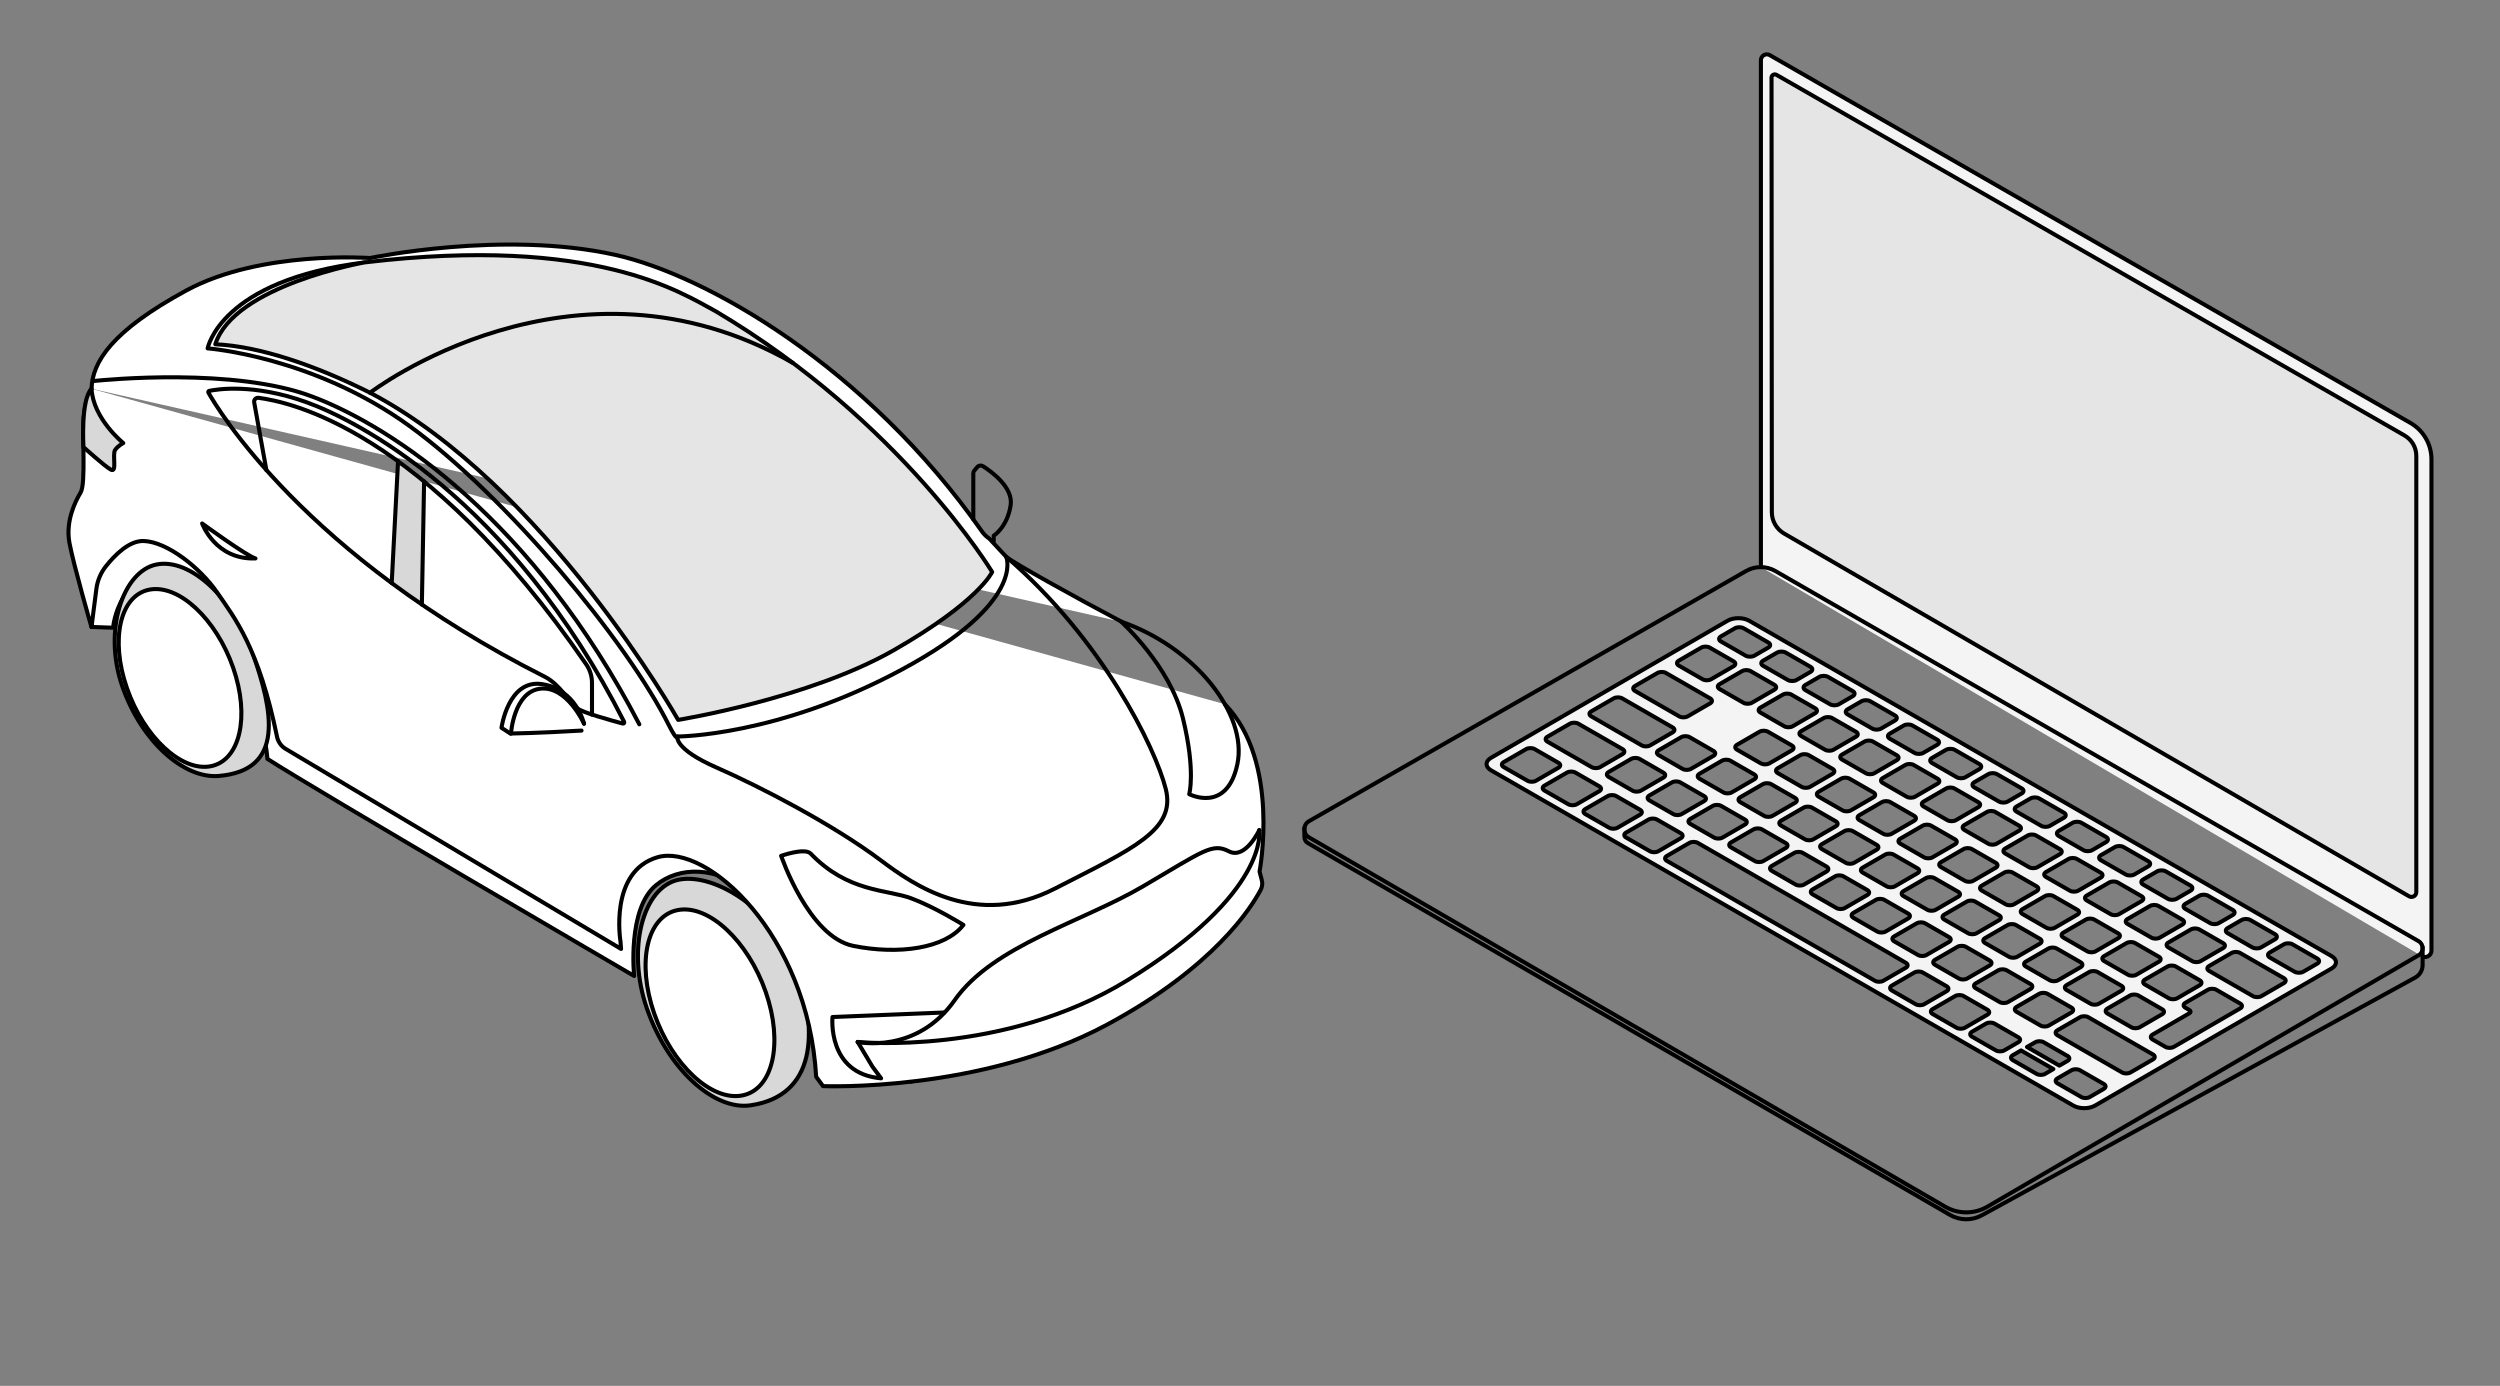
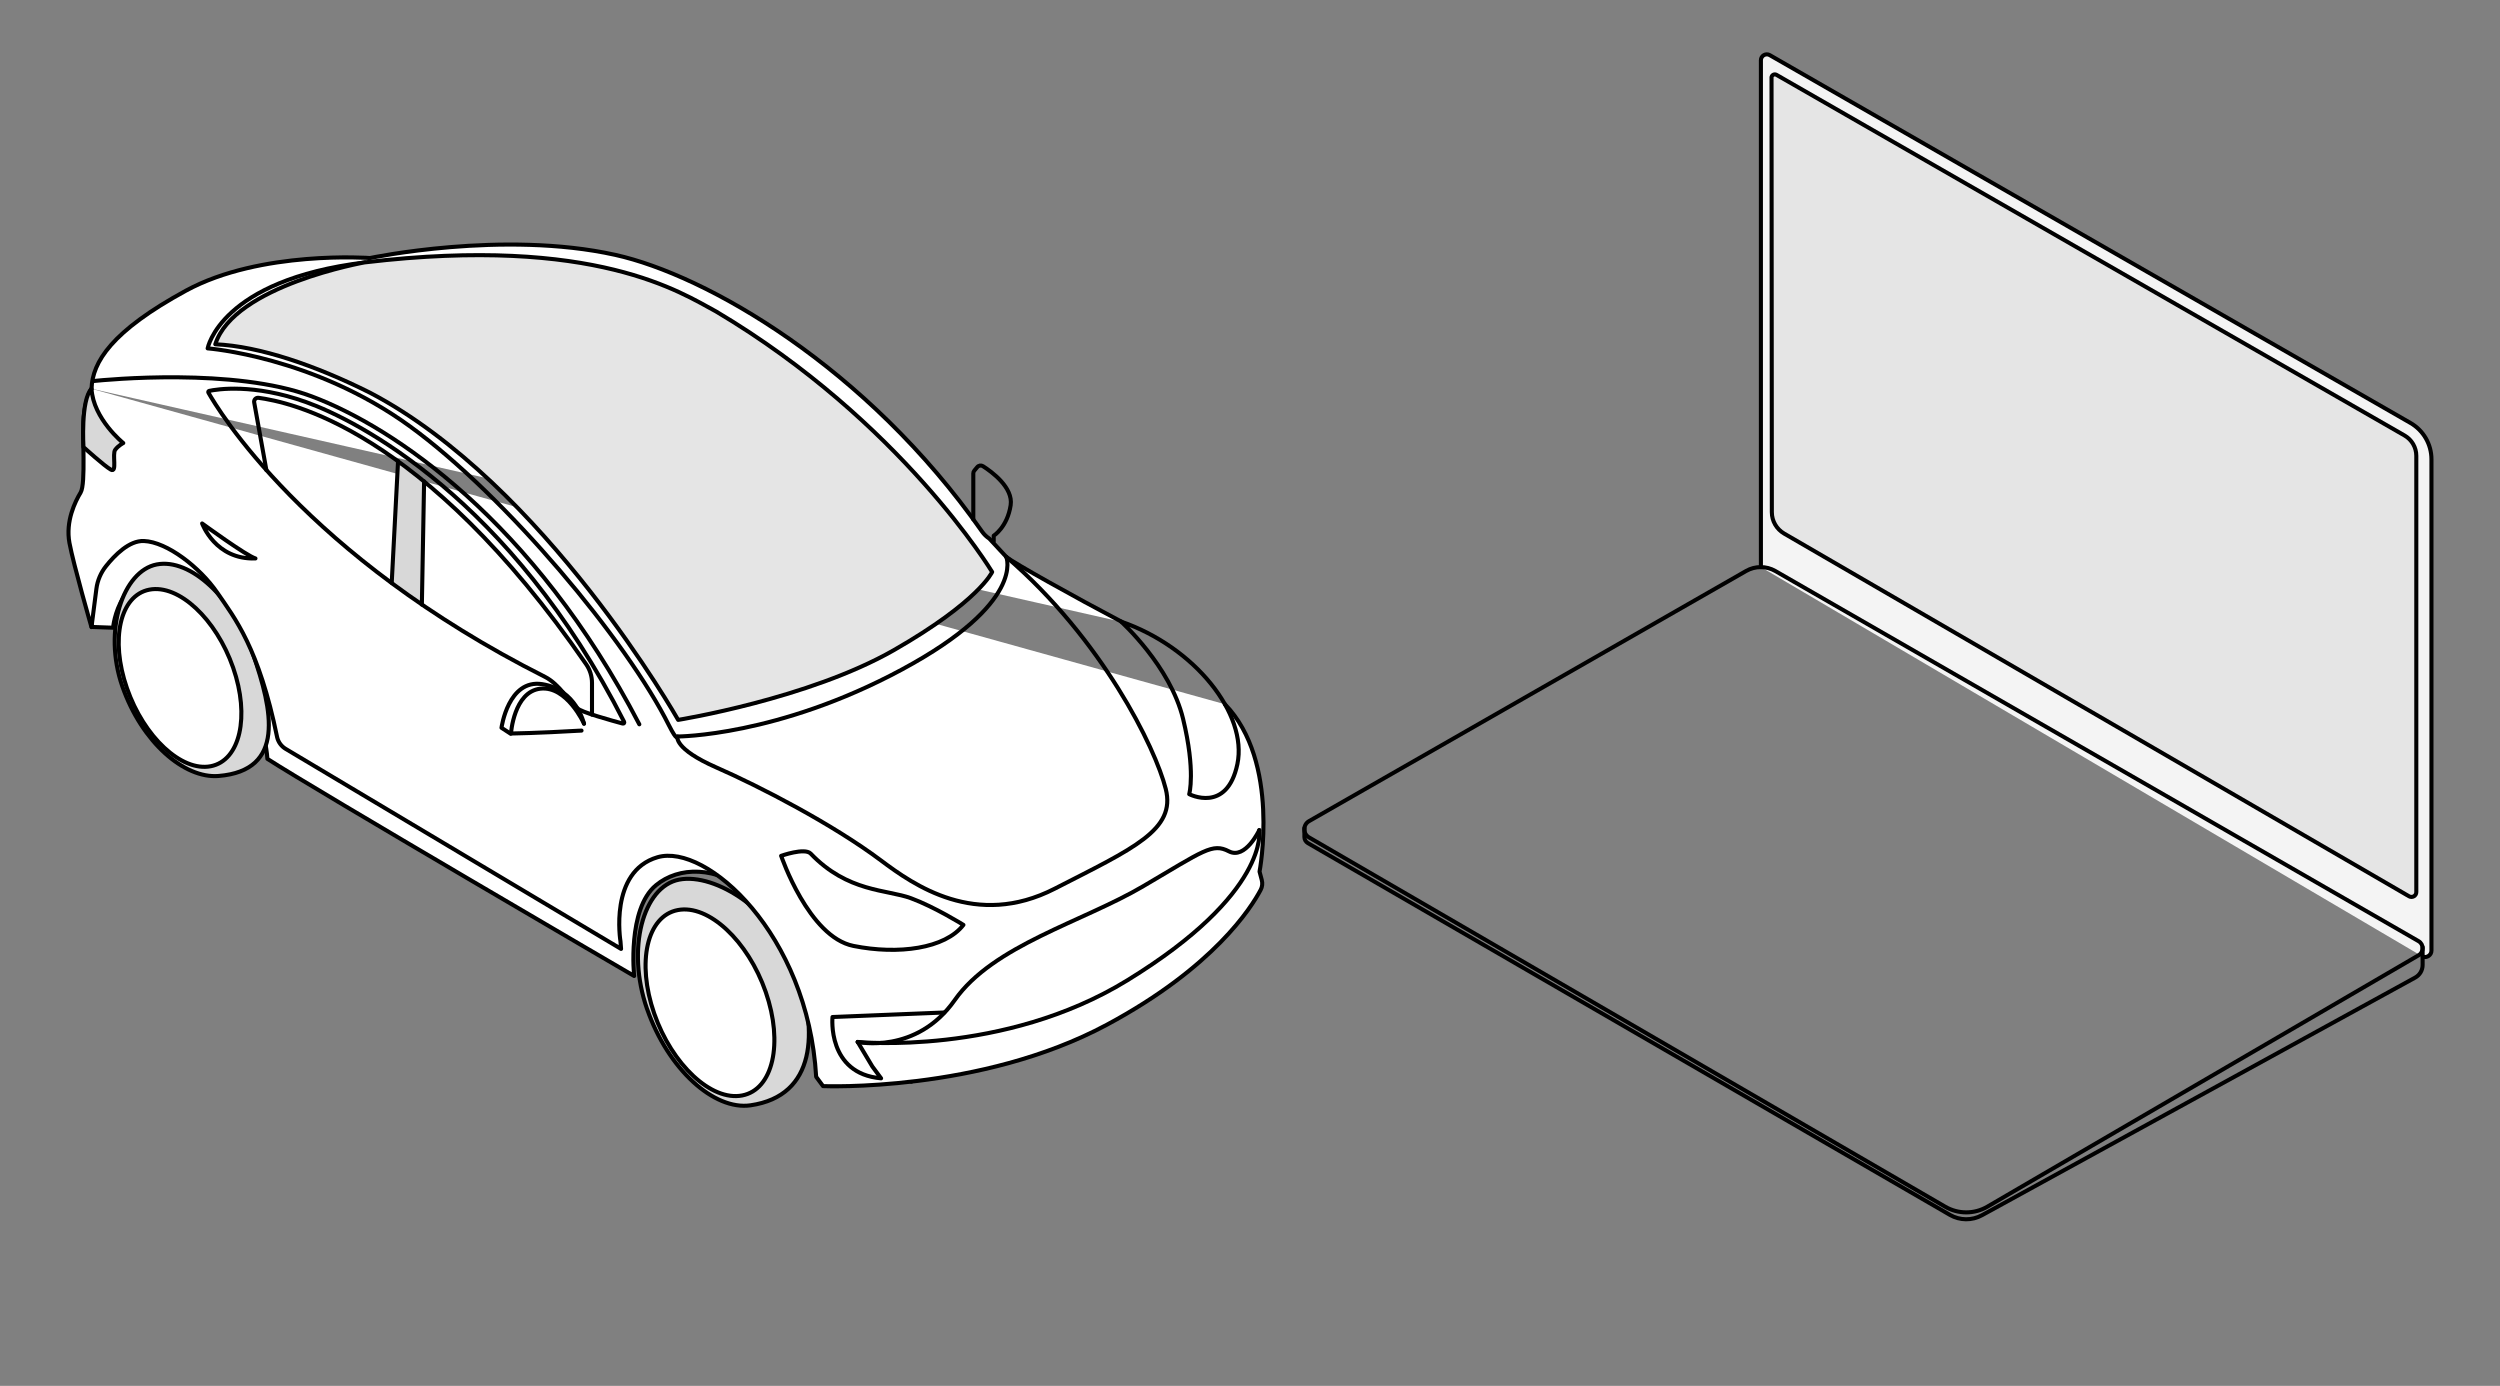
<svg xmlns="http://www.w3.org/2000/svg" width="184" height="102" viewBox="0 0 184 102" fill="none">
  <rect x="0" y="0" width="184" height="102" fill="#808080" stroke="none" />
  <path d="M67.08 79.611C67.08 79.611 64.55 78.629 63.127 78.873C61.704 79.117 61.083 80.299 61.083 78.916C59.268 64.87 51.628 62.383 48.276 65.156C46.152 66.912 46.673 71.832 46.673 71.832C46.673 71.832 23.06 58.05 19.679 55.85C19.582 54.091 18.324 49.891 18.324 49.891C18.324 49.891 17.806 42.764 13.254 42.191C8.701 41.617 8.323 46.2 8.323 46.2L6.742 46.143L7.005 40.155L10.555 38.052L15.945 41.793L22.115 54.951L44.847 68.141L46.188 62.651L48.631 62.329L52.818 62.397L67.084 79.604L67.08 79.611Z" fill="white" stroke="black" stroke-width="0.3" stroke-linecap="round" stroke-linejoin="round" />
  <path d="M9.001 50.508C10.435 54.633 13.569 57.32 16.087 57.112C21.032 56.707 20.058 52.271 18.625 48.147C17.191 44.022 14.021 41.066 11.538 41.543C9.059 42.019 7.567 46.384 9.001 50.508Z" fill="#D8D8D8" stroke="black" stroke-width="0.3" stroke-linecap="round" stroke-linejoin="round" />
  <path d="M47.626 74.261C49.164 78.69 52.549 81.739 55.234 81.352C60.085 80.654 60.196 75.881 58.658 71.455C57.12 67.026 52.65 64.228 49.984 64.74C47.321 65.252 46.085 69.835 47.623 74.261H47.626Z" fill="#D8D8D8" stroke="black" stroke-width="0.3" stroke-linecap="round" stroke-linejoin="round" />
  <path d="M90.154 51.833C94.262 56.058 92.702 64.149 92.702 64.149L92.867 64.773C92.932 65.016 92.903 65.271 92.785 65.493C92.113 66.769 89.353 71.187 81.476 75.415C72.147 80.425 60.576 79.938 60.576 79.938L60.07 79.253C59.462 68.743 51.984 62.042 48.395 63.092C44.805 64.142 45.667 69.284 45.667 69.284L45.71 69.84L21.027 55.119C20.714 54.933 20.488 54.628 20.401 54.277C19.054 47.695 17.279 45.494 15.996 43.627C14.713 41.757 12.298 39.883 10.588 39.818C9.506 39.775 8.439 40.865 7.799 41.671C7.418 42.151 7.174 42.724 7.095 43.334L6.732 46.154C6.732 46.154 5.409 41.563 5.111 39.958C4.813 38.353 5.539 36.905 5.934 36.249C6.329 35.594 6.031 31.985 6.164 30.623C6.297 29.262 6.732 28.613 6.732 28.613" fill="white" />
  <path d="M90.154 51.833C94.262 56.058 92.702 64.149 92.702 64.149L92.867 64.773C92.932 65.016 92.903 65.271 92.785 65.493C92.113 66.769 89.353 71.187 81.476 75.415C72.147 80.425 60.576 79.938 60.576 79.938L60.07 79.253C59.462 68.743 51.984 62.042 48.395 63.092C44.805 64.142 45.667 69.284 45.667 69.284L45.71 69.84L21.027 55.119C20.714 54.933 20.488 54.628 20.401 54.277C19.054 47.695 17.279 45.494 15.996 43.627C14.713 41.757 12.298 39.883 10.588 39.818C9.506 39.775 8.439 40.865 7.799 41.671C7.418 42.151 7.174 42.724 7.095 43.334L6.732 46.154C6.732 46.154 5.409 41.563 5.111 39.958C4.813 38.353 5.539 36.905 5.934 36.249C6.329 35.594 6.031 31.985 6.164 30.623C6.297 29.262 6.732 28.613 6.732 28.613" stroke="black" stroke-width="0.3" stroke-linecap="round" stroke-linejoin="round" />
  <path d="M6.738 28.61C6.796 26.657 8.194 24.381 13.692 21.389C19.19 18.397 27.232 18.992 27.232 18.992C27.232 18.992 37.028 16.924 45.285 18.759C51.969 20.243 63.778 26.983 72.276 39.12C72.42 39.324 72.6 39.503 72.811 39.639L74.066 40.99C74.522 41.388 79.136 43.964 82.575 45.774" fill="white" />
  <path d="M6.738 28.61C6.796 26.657 8.194 24.381 13.692 21.389C19.19 18.397 27.232 18.992 27.232 18.992C27.232 18.992 37.028 16.924 45.285 18.759C51.969 20.243 63.778 26.983 72.276 39.12C72.42 39.324 72.6 39.503 72.811 39.639L74.066 40.99C74.522 41.388 79.136 43.964 82.575 45.774" stroke="black" stroke-width="0.3" stroke-linecap="round" stroke-linejoin="round" />
  <path d="M48.149 74.592C49.457 78.362 52.357 81.064 54.624 80.626C56.892 80.193 57.668 76.785 56.36 73.015C55.052 69.246 52.152 66.544 49.885 66.981C47.617 67.415 46.841 70.822 48.149 74.592Z" fill="white" stroke="black" stroke-width="0.3" stroke-linecap="round" stroke-linejoin="round" />
  <path d="M9.342 50.648C10.589 54.238 13.349 56.811 15.508 56.395C17.668 55.98 18.408 52.737 17.161 49.146C15.915 45.556 13.155 42.983 10.995 43.398C8.835 43.814 8.095 47.057 9.342 50.648Z" fill="white" stroke="black" stroke-width="0.3" stroke-linecap="round" stroke-linejoin="round" />
  <path d="M74.062 40.987C74.062 40.987 75.535 44.345 66.382 49.275C57.23 54.206 49.863 54.206 49.863 54.206C49.863 54.206 49.863 54.629 49.242 53.4C46.137 47.165 37.239 36.515 30.164 31.373C23.088 26.231 15.283 25.64 15.283 25.64C15.283 25.64 16.192 20.616 26.872 19.311" stroke="black" stroke-width="0.3" stroke-linecap="round" stroke-linejoin="round" />
  <path d="M82.51 45.749C82.51 45.749 86.136 49.021 87.073 52.901C88.011 56.782 87.526 58.448 87.526 58.448C87.526 58.448 90.308 59.903 91.073 56.23C91.838 52.557 87.947 47.627 82.51 45.749Z" stroke="black" stroke-width="0.3" stroke-linecap="round" stroke-linejoin="round" />
  <path d="M74.063 40.986C81.131 47.06 85.034 55.033 85.799 58.065C86.564 61.082 83.434 62.433 77.627 65.407C71.82 68.381 67.231 65.12 64.849 63.336C61.259 60.645 55.908 57.882 52.739 56.492C49.569 55.101 49.861 54.212 49.861 54.212" stroke="black" stroke-width="0.3" stroke-linecap="round" stroke-linejoin="round" />
  <path d="M63.129 76.688C63.129 76.688 73.852 77.749 82.965 72.155C93.476 65.705 92.682 61.097 92.682 61.097" stroke="black" stroke-width="0.3" stroke-linecap="round" stroke-linejoin="round" />
  <path d="M6.832 28.047C7.871 27.939 17.257 27.043 22.938 29.172C28.957 31.429 39.263 38.331 47.054 53.309" stroke="black" stroke-width="0.3" stroke-linecap="round" stroke-linejoin="round" />
  <path d="M6.147 32.906C6.147 32.906 7.696 34.314 8.166 34.569C8.637 34.823 8.245 33.415 8.479 33.103C8.713 32.791 9.072 32.608 9.072 32.608C9.072 32.608 6.858 30.831 6.736 28.609C5.928 29.437 6.143 32.909 6.143 32.909L6.147 32.906Z" fill="#D8D8D8" stroke="black" stroke-width="0.3" stroke-linecap="round" stroke-linejoin="round" />
  <path d="M42.8 53.772C42.721 53.772 42.638 53.78 42.556 53.783C39.663 53.955 37.607 53.987 37.607 53.987C37.607 53.987 37.812 50.916 39.767 50.687C41.722 50.458 42.983 53.26 42.983 53.26" stroke="black" stroke-width="0.3" stroke-linecap="round" stroke-linejoin="round" />
  <path d="M42.983 53.264C42.983 53.264 42.408 50.741 39.904 50.354C37.399 49.967 36.91 53.565 36.91 53.565L37.578 53.999" stroke="black" stroke-width="0.3" stroke-linecap="round" stroke-linejoin="round" />
  <path d="M73.137 39.847V39.428C73.137 39.428 74.136 38.805 74.384 37.185C74.585 35.877 72.975 34.712 72.346 34.311C72.21 34.225 72.03 34.254 71.926 34.379L71.71 34.637C71.66 34.694 71.635 34.77 71.635 34.845V38.224" stroke="black" stroke-width="0.3" stroke-linecap="round" stroke-linejoin="round" />
  <path d="M26.874 19.308C43.821 17.301 50.156 21.561 52.7 22.923C66.348 31.025 73.022 42.098 73.022 42.098C73.022 42.098 72.055 44.262 65.791 47.849C59.524 51.436 49.912 52.984 49.912 52.984C49.912 52.984 40.087 35.633 27.233 28.904C23.22 26.897 19.119 25.485 15.846 25.338C17.215 21.003 26.878 19.304 26.878 19.304L26.874 19.308Z" fill="#E5E5E5" stroke="black" stroke-width="0.3" stroke-linecap="round" stroke-linejoin="round" />
  <path d="M14.877 38.528C14.877 38.528 18.151 40.918 18.801 41.101C15.844 41.212 14.877 38.528 14.877 38.528Z" stroke="black" stroke-width="0.3" stroke-linecap="round" stroke-linejoin="round" />
  <path d="M29.297 33.938L28.83 42.899L31.047 44.494L31.213 35.432" fill="#D8D8D8" />
  <path d="M31.049 44.495L31.214 35.433" stroke="black" stroke-width="0.3" stroke-linecap="round" stroke-linejoin="round" />
  <path d="M29.297 33.938L28.83 42.899" stroke="black" stroke-width="0.3" stroke-linecap="round" stroke-linejoin="round" />
  <path d="M19.606 34.602L18.708 29.617C18.672 29.424 18.837 29.252 19.032 29.28C21.159 29.571 31.102 31.423 43.147 48.899C43.424 49.301 43.571 49.777 43.571 50.264V52.597" stroke="black" stroke-width="0.3" stroke-linecap="round" stroke-linejoin="round" />
  <path d="M41.462 50.984C41.088 50.543 40.632 50.081 40.114 49.819C22.427 40.9 15.984 30.043 15.338 28.896C15.309 28.846 15.338 28.785 15.391 28.771C15.952 28.652 18.643 28.201 22.532 29.595C26.247 30.924 37.578 36.658 45.94 53.134C45.972 53.198 45.911 53.277 45.839 53.256C45.135 53.066 42.68 52.392 42.504 52.127" stroke="black" stroke-width="0.3" stroke-linecap="round" stroke-linejoin="round" />
-   <path d="M27.23 28.907C27.23 28.907 42.154 17.465 58.346 26.707" stroke="black" stroke-width="0.3" stroke-linecap="round" stroke-linejoin="round" />
  <path d="M63.129 76.687C63.129 76.687 67.445 77.63 70.269 73.606C73.094 69.581 79.662 67.861 84.136 65.228C88.614 62.594 89.236 62.028 90.447 62.658C91.657 63.289 92.682 61.1 92.682 61.1" stroke="black" stroke-width="0.3" stroke-linecap="round" stroke-linejoin="round" />
  <path d="M69.505 74.519L61.272 74.853C61.272 74.853 60.855 79.024 64.848 79.364L64.204 78.493L63.126 76.688" stroke="black" stroke-width="0.3" stroke-linecap="round" stroke-linejoin="round" />
  <path d="M57.494 62.991C57.494 62.991 59.51 68.957 62.812 69.62C66.115 70.283 69.561 69.821 70.908 68.072C70.908 68.072 68.802 66.757 67.045 66.109C65.288 65.46 62.395 65.679 59.661 62.819C59.215 62.375 57.49 62.991 57.49 62.991H57.494Z" stroke="black" stroke-width="0.3" stroke-linecap="round" stroke-linejoin="round" />
  <path d="M129.602 41.739V4.434C129.602 4.101 129.965 3.892 130.256 4.058L177.404 31.126C178.366 31.677 178.955 32.698 178.955 33.804V69.962C178.955 70.298 178.618 70.52 178.317 70.412" fill="#F4F4F4" />
  <path d="M129.602 41.739V4.434C129.602 4.101 129.965 3.892 130.256 4.058L177.404 31.126C178.366 31.677 178.955 32.698 178.955 33.804V69.962C178.955 70.298 178.618 70.52 178.317 70.412" stroke="black" stroke-width="0.3" stroke-linecap="round" stroke-linejoin="round" />
  <path d="M130.384 5.724L130.407 37.697C130.407 38.347 130.754 38.944 131.313 39.27L177.304 65.966C177.543 66.103 177.84 65.933 177.84 65.659V33.549C177.84 32.929 177.507 32.355 176.967 32.048L130.75 5.509C130.587 5.414 130.381 5.532 130.381 5.721L130.384 5.724Z" fill="#E5E5E5" stroke="black" stroke-width="0.3" stroke-linecap="round" stroke-linejoin="round" />
  <path d="M130.662 42.026L178.003 69.267C178.405 69.499 178.405 70.076 178.003 70.311L146.273 88.81C145.311 89.371 144.121 89.371 143.159 88.81L96.344 61.632C95.883 61.364 95.886 60.699 96.347 60.435L128.516 42.023C129.18 41.645 129.994 41.645 130.658 42.023L130.662 42.026Z" stroke="black" stroke-width="0.3" stroke-linecap="round" stroke-linejoin="round" />
  <path d="M178.304 69.708V71.026C178.304 71.411 178.095 71.766 177.754 71.952L145.877 89.438C145.144 89.845 144.248 89.839 143.519 89.418L96.262 62.053C96.102 61.959 96.004 61.789 96.004 61.603V60.944" stroke="black" stroke-width="0.3" stroke-linecap="round" stroke-linejoin="round" />
-   <path d="M171.595 70.363L128.741 45.689C128.3 45.434 127.587 45.434 127.145 45.689L109.738 55.777C109.3 56.031 109.3 56.442 109.745 56.697L152.599 81.371C153.04 81.625 153.753 81.625 154.195 81.371L171.602 71.282C172.04 71.028 172.04 70.617 171.595 70.363ZM165.626 67.714L167.442 68.758C167.621 68.862 167.621 69.029 167.442 69.133L166.418 69.727C166.241 69.831 165.95 69.831 165.77 69.727L163.955 68.683C163.775 68.579 163.775 68.412 163.955 68.308L164.979 67.714C165.159 67.61 165.446 67.61 165.626 67.714ZM162.516 65.927L164.331 66.971C164.511 67.075 164.511 67.241 164.331 67.346L163.307 67.939C163.127 68.044 162.84 68.044 162.66 67.939L160.844 66.896C160.664 66.791 160.664 66.625 160.844 66.521L161.868 65.927C162.045 65.823 162.336 65.823 162.516 65.927ZM150.175 75.477L148.422 74.469C148.248 74.368 148.248 74.208 148.422 74.107L150.077 73.148C150.25 73.047 150.528 73.047 150.702 73.148L152.455 74.156C152.628 74.257 152.628 74.417 152.455 74.518L150.8 75.477C150.626 75.578 150.348 75.578 150.175 75.477ZM152.173 77.718C152.347 77.819 152.347 77.978 152.173 78.08L151.568 78.429L149.187 77.059L149.792 76.71C149.966 76.609 150.244 76.609 150.417 76.71L152.17 77.721L152.173 77.718ZM149.89 65.594L148.235 66.553C148.062 66.654 147.784 66.654 147.611 66.553L145.858 65.545C145.684 65.444 145.684 65.284 145.858 65.183L147.513 64.224C147.686 64.123 147.964 64.123 148.137 64.224L149.89 65.232C150.064 65.333 150.064 65.493 149.89 65.594ZM150.512 65.953C150.685 65.852 150.967 65.852 151.137 65.953L152.89 66.961C153.063 67.062 153.063 67.222 152.89 67.323L151.235 68.282C151.061 68.383 150.783 68.383 150.61 68.282L148.857 67.274C148.684 67.173 148.684 67.013 148.857 66.912L150.512 65.953ZM146.888 63.866L145.233 64.825C145.059 64.926 144.781 64.926 144.608 64.825L142.855 63.817C142.682 63.716 142.682 63.556 142.855 63.455L144.51 62.496C144.683 62.395 144.965 62.395 145.135 62.496L146.888 63.504C147.061 63.605 147.061 63.764 146.888 63.866ZM143.889 62.14L142.233 63.099C142.06 63.2 141.782 63.197 141.609 63.099L139.856 62.091C139.682 61.99 139.682 61.83 139.856 61.729L141.511 60.77C141.684 60.669 141.962 60.669 142.135 60.77L143.889 61.778C144.062 61.879 144.062 62.039 143.889 62.14ZM140.883 60.408L139.228 61.367C139.054 61.468 138.776 61.468 138.603 61.367L136.85 60.359C136.676 60.258 136.676 60.099 136.85 59.997L138.505 59.038C138.678 58.937 138.959 58.937 139.129 59.038L140.883 60.046C141.056 60.147 141.056 60.307 140.883 60.408ZM137.883 58.683L136.228 59.642C136.055 59.743 135.777 59.74 135.604 59.642L133.85 58.634C133.677 58.533 133.677 58.373 133.85 58.272L135.505 57.313C135.679 57.212 135.957 57.212 136.13 57.313L137.883 58.321C138.057 58.422 138.057 58.582 137.883 58.683ZM134.877 56.951L133.222 57.91C133.049 58.011 132.771 58.011 132.598 57.91L130.845 56.902C130.671 56.801 130.671 56.641 130.845 56.54L132.5 55.581C132.673 55.48 132.951 55.48 133.124 55.581L134.877 56.589C135.051 56.69 135.051 56.85 134.877 56.951ZM131.878 55.226L130.223 56.185C130.05 56.286 129.772 56.282 129.598 56.185L127.845 55.177C127.672 55.076 127.672 54.916 127.845 54.815L129.5 53.856C129.674 53.755 129.952 53.755 130.125 53.856L131.878 54.864C132.051 54.965 132.051 55.125 131.878 55.226ZM129.114 56.997C129.288 57.098 129.288 57.258 129.114 57.359L127.459 58.318C127.286 58.419 127.008 58.419 126.835 58.318L125.081 57.31C124.908 57.209 124.908 57.049 125.081 56.948L126.736 55.989C126.91 55.888 127.188 55.888 127.361 55.989L129.114 56.997ZM128.084 58.676L129.739 57.718C129.912 57.617 130.19 57.617 130.364 57.718L132.117 58.725C132.29 58.827 132.29 58.986 132.117 59.087L130.462 60.046C130.289 60.147 130.01 60.147 129.837 60.046L128.084 59.038C127.911 58.937 127.911 58.778 128.084 58.676ZM131.087 60.402L132.742 59.443C132.915 59.342 133.193 59.342 133.366 59.443L135.119 60.451C135.293 60.552 135.293 60.712 135.119 60.813L133.464 61.772C133.291 61.873 133.01 61.873 132.84 61.772L131.087 60.764C130.913 60.663 130.913 60.503 131.087 60.402ZM134.089 62.13L135.744 61.172C135.918 61.071 136.196 61.074 136.369 61.172L138.122 62.179C138.295 62.281 138.295 62.44 138.122 62.541L136.467 63.5C136.294 63.601 136.016 63.601 135.842 63.5L134.089 62.492C133.916 62.391 133.916 62.232 134.089 62.13ZM137.092 63.859L138.747 62.9C138.92 62.799 139.198 62.799 139.372 62.9L141.125 63.908C141.298 64.009 141.298 64.169 141.125 64.27L139.47 65.229C139.296 65.33 139.015 65.33 138.845 65.229L137.092 64.221C136.918 64.12 136.918 63.96 137.092 63.859ZM140.094 65.588L141.749 64.629C141.923 64.528 142.201 64.531 142.374 64.629L144.127 65.637C144.301 65.738 144.301 65.898 144.127 65.999L142.472 66.958C142.299 67.059 142.021 67.059 141.848 66.958L140.094 65.95C139.921 65.849 139.921 65.689 140.094 65.588ZM143.097 67.316L144.752 66.358C144.925 66.256 145.203 66.256 145.377 66.358L147.13 67.365C147.303 67.466 147.303 67.626 147.13 67.727L145.475 68.686C145.301 68.787 145.02 68.787 144.85 68.686L143.097 67.678C142.924 67.577 142.924 67.418 143.097 67.316ZM146.1 69.045L147.755 68.086C147.928 67.985 148.206 67.988 148.379 68.086L150.132 69.094C150.306 69.195 150.306 69.355 150.132 69.456L148.477 70.415C148.304 70.516 148.026 70.516 147.853 70.415L146.1 69.407C145.926 69.306 145.926 69.146 146.1 69.045ZM149.102 70.774L150.757 69.815C150.931 69.714 151.209 69.714 151.382 69.815L153.135 70.823C153.308 70.924 153.308 71.084 153.135 71.185L151.48 72.144C151.307 72.245 151.029 72.245 150.855 72.144L149.102 71.136C148.929 71.035 148.929 70.875 149.102 70.774ZM151.863 69.003C151.689 68.901 151.689 68.742 151.863 68.641L153.518 67.682C153.691 67.581 153.969 67.581 154.142 67.682L155.896 68.693C156.069 68.794 156.069 68.954 155.896 69.055L154.241 70.014C154.067 70.115 153.789 70.115 153.616 70.014L151.863 69.003ZM154.862 70.369L156.517 69.41C156.69 69.309 156.968 69.309 157.142 69.41L158.895 70.418C159.068 70.519 159.068 70.679 158.895 70.78L157.24 71.739C157.067 71.84 156.789 71.84 156.615 71.739L154.862 70.731C154.689 70.63 154.689 70.47 154.862 70.369ZM158.964 69.009C158.79 69.11 158.512 69.11 158.339 69.009L156.586 68.001C156.412 67.9 156.412 67.74 156.586 67.639L158.241 66.68C158.414 66.579 158.695 66.579 158.866 66.68L160.619 67.688C160.792 67.789 160.792 67.949 160.619 68.05L158.964 69.009ZM157.619 66.322L155.964 67.281C155.791 67.382 155.51 67.382 155.34 67.281L153.586 66.273C153.413 66.172 153.413 66.012 153.586 65.911L155.241 64.952C155.415 64.851 155.693 64.851 155.866 64.952L157.619 65.96C157.793 66.061 157.793 66.221 157.619 66.322ZM154.617 64.593L152.962 65.552C152.788 65.653 152.51 65.653 152.337 65.552L150.584 64.544C150.411 64.443 150.411 64.283 150.584 64.182L152.239 63.223C152.412 63.122 152.69 63.122 152.864 63.223L154.617 64.231C154.79 64.332 154.79 64.492 154.617 64.593ZM151.614 62.864L149.959 63.823C149.786 63.924 149.504 63.924 149.334 63.823L147.581 62.815C147.408 62.714 147.408 62.554 147.581 62.453L149.236 61.495C149.41 61.393 149.688 61.393 149.861 61.495L151.614 62.502C151.788 62.603 151.788 62.763 151.614 62.864ZM148.612 61.136L146.957 62.095C146.783 62.196 146.505 62.196 146.332 62.095L144.579 61.084C144.405 60.982 144.405 60.823 144.579 60.721L146.234 59.763C146.407 59.661 146.685 59.661 146.858 59.763L148.612 60.774C148.785 60.875 148.785 61.035 148.612 61.136ZM145.609 59.407L143.954 60.366C143.781 60.467 143.503 60.467 143.329 60.366L141.576 59.358C141.403 59.257 141.403 59.097 141.576 58.996L143.231 58.037C143.404 57.936 143.682 57.936 143.856 58.037L145.609 59.045C145.782 59.146 145.782 59.306 145.609 59.407ZM142.606 57.678L140.951 58.637C140.778 58.738 140.5 58.738 140.327 58.637L138.573 57.626C138.4 57.525 138.4 57.365 138.573 57.264L140.228 56.305C140.402 56.204 140.68 56.204 140.853 56.305L142.606 57.316C142.78 57.417 142.78 57.577 142.606 57.678ZM139.604 55.95L137.949 56.909C137.775 57.01 137.497 57.01 137.324 56.909L135.571 55.901C135.398 55.8 135.398 55.64 135.571 55.539L137.226 54.58C137.399 54.479 137.681 54.479 137.851 54.58L139.604 55.588C139.777 55.689 139.777 55.849 139.604 55.95ZM136.601 54.221L134.946 55.18C134.773 55.281 134.495 55.281 134.321 55.18L132.568 54.172C132.395 54.071 132.395 53.911 132.568 53.81L134.223 52.851C134.397 52.75 134.675 52.75 134.848 52.851L136.601 53.859C136.775 53.96 136.775 54.12 136.601 54.221ZM133.599 52.492L131.944 53.451C131.77 53.553 131.492 53.553 131.319 53.451L129.566 52.444C129.392 52.343 129.392 52.183 129.566 52.081L131.221 51.123C131.394 51.022 131.675 51.022 131.845 51.123L133.599 52.13C133.772 52.232 133.772 52.391 133.599 52.492ZM130.596 50.764L128.941 51.723C128.768 51.824 128.486 51.824 128.316 51.723L126.563 50.715C126.39 50.614 126.39 50.454 126.563 50.353L128.218 49.394C128.391 49.293 128.669 49.293 128.843 49.394L130.596 50.402C130.769 50.503 130.769 50.663 130.596 50.764ZM126.112 55.268C126.285 55.369 126.285 55.529 126.112 55.63L124.457 56.589C124.283 56.69 124.005 56.69 123.832 56.589L122.079 55.578C121.905 55.477 121.905 55.317 122.079 55.216L123.734 54.257C123.907 54.156 124.185 54.156 124.359 54.257L126.112 55.268ZM122.429 56.87C122.602 56.971 122.602 57.13 122.429 57.232L120.774 58.191C120.6 58.292 120.322 58.292 120.149 58.191L118.396 57.179C118.223 57.078 118.223 56.919 118.396 56.817L120.051 55.858C120.224 55.757 120.502 55.757 120.676 55.858L122.429 56.87ZM121.395 58.546L123.05 57.587C123.224 57.486 123.502 57.486 123.675 57.587L125.428 58.595C125.601 58.696 125.601 58.856 125.428 58.957L123.773 59.916C123.6 60.017 123.318 60.017 123.148 59.916L121.395 58.908C121.222 58.807 121.222 58.647 121.395 58.546ZM124.401 60.275L126.056 59.316C126.229 59.215 126.507 59.215 126.681 59.316L128.434 60.324C128.607 60.425 128.607 60.584 128.434 60.686L126.779 61.645C126.606 61.746 126.328 61.746 126.154 61.645L124.401 60.637C124.228 60.536 124.228 60.376 124.401 60.275ZM127.4 62.003L129.055 61.044C129.229 60.943 129.507 60.943 129.68 61.044L131.433 62.052C131.607 62.153 131.607 62.313 131.433 62.414L129.778 63.373C129.605 63.474 129.324 63.474 129.154 63.373L127.4 62.365C127.227 62.264 127.227 62.104 127.4 62.003ZM130.403 63.732L132.058 62.773C132.231 62.672 132.513 62.672 132.683 62.773L134.436 63.781C134.609 63.882 134.609 64.042 134.436 64.143L132.781 65.102C132.608 65.203 132.329 65.203 132.156 65.102L130.403 64.094C130.23 63.993 130.23 63.833 130.403 63.732ZM133.406 65.461L135.061 64.502C135.234 64.4 135.512 64.4 135.685 64.502L137.438 65.51C137.612 65.611 137.612 65.77 137.438 65.871L135.783 66.83C135.61 66.931 135.329 66.931 135.159 66.83L133.406 65.823C133.232 65.722 133.232 65.562 133.406 65.461ZM136.408 67.189L138.063 66.23C138.237 66.129 138.518 66.129 138.688 66.23L140.441 67.238C140.614 67.339 140.614 67.499 140.441 67.6L138.786 68.559C138.613 68.66 138.335 68.66 138.161 68.559L136.408 67.551C136.235 67.45 136.235 67.29 136.408 67.189ZM139.411 68.918L141.066 67.959C141.239 67.858 141.517 67.858 141.691 67.959L143.444 68.967C143.617 69.068 143.617 69.228 143.444 69.329L141.789 70.288C141.615 70.389 141.337 70.389 141.164 70.288L139.411 69.28C139.237 69.179 139.237 69.019 139.411 68.918ZM142.413 70.647L144.068 69.688C144.242 69.587 144.523 69.587 144.693 69.688L146.446 70.695C146.62 70.796 146.62 70.956 146.446 71.057L144.791 72.016C144.618 72.117 144.34 72.117 144.167 72.016L142.413 71.008C142.24 70.907 142.24 70.748 142.413 70.647ZM145.416 72.375L147.071 71.416C147.244 71.315 147.522 71.315 147.696 71.416L149.449 72.427C149.622 72.528 149.622 72.688 149.449 72.789L147.794 73.748C147.621 73.849 147.342 73.849 147.169 73.748L145.416 72.737C145.243 72.636 145.243 72.476 145.416 72.375ZM152.105 72.864C151.931 72.763 151.931 72.603 152.105 72.502L153.76 71.543C153.933 71.442 154.211 71.446 154.385 71.543L156.138 72.551C156.311 72.652 156.311 72.812 156.138 72.913L154.483 73.872C154.309 73.973 154.031 73.973 153.858 73.872L152.105 72.864ZM155.107 74.231L156.762 73.272C156.936 73.171 157.214 73.171 157.387 73.272L159.14 74.283C159.314 74.384 159.314 74.544 159.14 74.645L157.485 75.604C157.312 75.705 157.034 75.705 156.861 75.604L155.107 74.593C154.934 74.492 154.934 74.332 155.107 74.231ZM157.868 72.46C157.695 72.359 157.695 72.199 157.868 72.098L159.523 71.139C159.696 71.038 159.974 71.038 160.148 71.139L161.901 72.15C162.074 72.251 162.074 72.411 161.901 72.512L160.246 73.471C160.072 73.572 159.794 73.572 159.621 73.471L157.868 72.46ZM161.97 70.738C161.796 70.839 161.515 70.839 161.345 70.738L159.592 69.73C159.418 69.629 159.418 69.469 159.592 69.368L161.247 68.409C161.42 68.308 161.698 68.308 161.871 68.409L163.625 69.417C163.798 69.518 163.798 69.678 163.625 69.779L161.97 70.738ZM159.408 64.136L161.224 65.18C161.404 65.284 161.404 65.451 161.224 65.555L160.2 66.149C160.02 66.253 159.732 66.253 159.552 66.149L157.737 65.105C157.557 65.001 157.557 64.834 157.737 64.73L158.761 64.136C158.941 64.032 159.229 64.032 159.408 64.136ZM156.301 62.346L158.117 63.389C158.296 63.494 158.296 63.66 158.117 63.764L157.093 64.358C156.913 64.463 156.625 64.463 156.445 64.358L154.63 63.314C154.45 63.21 154.45 63.044 154.63 62.939L155.654 62.346C155.833 62.241 156.121 62.241 156.301 62.346ZM153.194 60.558L155.009 61.602C155.189 61.706 155.189 61.873 155.009 61.977L153.985 62.571C153.806 62.675 153.518 62.675 153.338 62.571L151.523 61.527C151.343 61.423 151.343 61.256 151.523 61.152L152.546 60.558C152.726 60.454 153.014 60.454 153.194 60.558ZM150.087 58.768L151.902 59.812C152.082 59.916 152.082 60.082 151.902 60.187L150.878 60.78C150.698 60.885 150.41 60.885 150.231 60.78L148.415 59.736C148.235 59.632 148.235 59.466 148.415 59.361L149.439 58.768C149.619 58.663 149.907 58.663 150.087 58.768ZM146.979 56.98L148.795 58.024C148.975 58.129 148.975 58.295 148.795 58.399L147.771 58.993C147.591 59.097 147.303 59.097 147.123 58.993L145.308 57.949C145.128 57.845 145.128 57.678 145.308 57.574L146.332 56.98C146.512 56.876 146.8 56.876 146.979 56.98ZM143.869 55.19L145.684 56.233C145.864 56.338 145.864 56.504 145.684 56.609L144.66 57.202C144.481 57.307 144.193 57.307 144.013 57.202L142.198 56.158C142.018 56.054 142.018 55.888 142.198 55.783L143.221 55.19C143.401 55.086 143.689 55.086 143.869 55.19ZM140.762 53.399L142.577 54.443C142.757 54.547 142.757 54.714 142.577 54.818L141.553 55.412C141.373 55.516 141.085 55.516 140.906 55.412L139.09 54.368C138.91 54.264 138.91 54.097 139.09 53.993L140.114 53.399C140.291 53.295 140.582 53.295 140.762 53.399ZM137.654 51.612L139.47 52.656C139.65 52.76 139.65 52.926 139.47 53.031L138.446 53.624C138.266 53.729 137.978 53.729 137.798 53.624L135.983 52.581C135.803 52.476 135.803 52.31 135.983 52.206L137.007 51.612C137.187 51.508 137.474 51.508 137.654 51.612ZM134.547 49.821L136.362 50.865C136.542 50.969 136.542 51.136 136.362 51.24L135.339 51.834C135.162 51.938 134.871 51.938 134.691 51.834L132.876 50.79C132.696 50.686 132.696 50.519 132.876 50.415L133.899 49.821C134.079 49.717 134.367 49.717 134.547 49.821ZM131.437 48.034L133.252 49.078C133.432 49.182 133.432 49.348 133.252 49.453L132.228 50.046C132.048 50.151 131.76 50.151 131.58 50.046L129.765 49.003C129.585 48.898 129.585 48.732 129.765 48.627L130.789 48.034C130.966 47.93 131.257 47.93 131.437 48.034ZM126.661 46.837L127.685 46.243C127.865 46.139 128.153 46.139 128.333 46.243L130.148 47.287C130.328 47.391 130.328 47.558 130.148 47.662L129.124 48.256C128.944 48.36 128.656 48.36 128.476 48.256L126.661 47.212C126.481 47.108 126.481 46.941 126.661 46.837ZM123.557 48.624L125.212 47.665C125.386 47.564 125.667 47.564 125.837 47.665L127.59 48.673C127.763 48.774 127.763 48.934 127.59 49.035L125.935 49.994C125.762 50.095 125.484 50.095 125.31 49.994L123.557 48.986C123.384 48.885 123.384 48.725 123.557 48.624ZM120.335 50.49L121.99 49.531C122.164 49.43 122.445 49.43 122.615 49.531L125.87 51.403C126.043 51.504 126.043 51.664 125.87 51.765L124.215 52.724C124.041 52.825 123.763 52.825 123.59 52.724L120.335 50.852C120.162 50.751 120.162 50.591 120.335 50.49ZM117.114 52.359L118.769 51.4C118.942 51.299 119.22 51.302 119.393 51.4L123.109 53.539C123.282 53.641 123.282 53.8 123.109 53.901L121.454 54.86C121.281 54.962 121.003 54.962 120.829 54.86L117.114 52.721C116.94 52.62 116.94 52.46 117.114 52.359ZM113.889 54.224L115.544 53.266C115.717 53.164 115.998 53.164 116.168 53.266L119.423 55.138C119.596 55.239 119.596 55.399 119.423 55.5L117.768 56.459C117.595 56.56 117.317 56.56 117.143 56.459L113.889 54.586C113.715 54.485 113.715 54.325 113.889 54.224ZM112.423 57.463L110.67 56.455C110.497 56.354 110.497 56.194 110.67 56.093L112.325 55.134C112.499 55.033 112.78 55.033 112.95 55.134L114.703 56.142C114.876 56.243 114.876 56.403 114.703 56.504L113.048 57.463C112.875 57.564 112.597 57.564 112.423 57.463ZM115.426 59.192L113.673 58.184C113.499 58.083 113.499 57.923 113.673 57.822L115.328 56.863C115.501 56.762 115.779 56.762 115.953 56.863L117.706 57.871C117.879 57.972 117.879 58.132 117.706 58.233L116.051 59.192C115.877 59.293 115.599 59.29 115.426 59.192ZM118.429 60.92L116.675 59.913C116.502 59.812 116.502 59.652 116.675 59.551L118.33 58.592C118.504 58.491 118.785 58.491 118.955 58.592L120.708 59.599C120.882 59.701 120.882 59.86 120.708 59.962L119.053 60.92C118.88 61.022 118.602 61.022 118.429 60.92ZM121.431 62.649L119.678 61.641C119.505 61.54 119.505 61.38 119.678 61.279L121.333 60.32C121.506 60.219 121.784 60.219 121.958 60.32L123.711 61.328C123.884 61.429 123.884 61.589 123.711 61.69L122.056 62.649C121.883 62.75 121.605 62.75 121.431 62.649ZM137.991 72.183L137.017 71.622L137.694 72.01L136.444 71.289L134.691 70.281L133.442 69.56L131.688 68.549L130.439 67.829L128.686 66.821L127.436 66.1L125.683 65.089L122.681 63.36C122.507 63.259 122.507 63.099 122.681 62.998L124.336 62.039C124.509 61.938 124.787 61.938 124.96 62.039L127.963 63.768L129.716 64.779L130.966 65.5L132.719 66.507L133.968 67.228L135.721 68.239L136.971 68.96L138.724 69.968L139.973 70.689L139.296 70.301L140.271 70.862C140.444 70.963 140.444 71.123 140.271 71.224L138.616 72.183C138.443 72.284 138.165 72.284 137.991 72.183ZM140.994 73.911L139.241 72.9C139.067 72.799 139.067 72.639 139.241 72.538L140.896 71.579C141.069 71.478 141.347 71.478 141.52 71.579L143.274 72.59C143.447 72.692 143.447 72.851 143.274 72.952L141.619 73.911C141.445 74.012 141.167 74.012 140.994 73.911ZM143.996 75.64L142.243 74.632C142.07 74.531 142.07 74.371 142.243 74.27L143.898 73.311C144.072 73.21 144.35 73.21 144.523 73.311L146.276 74.319C146.45 74.42 146.45 74.58 146.276 74.681L144.621 75.64C144.448 75.741 144.17 75.741 143.996 75.64ZM146.891 77.307L145.138 76.299C144.965 76.198 144.965 76.038 145.138 75.937L146.172 75.337C146.345 75.236 146.623 75.236 146.796 75.337L148.549 76.344C148.723 76.446 148.723 76.605 148.549 76.707L147.516 77.307C147.342 77.408 147.064 77.408 146.891 77.307ZM150.518 79.038C150.345 79.14 150.067 79.14 149.894 79.038L148.141 78.027C147.967 77.926 147.967 77.766 148.141 77.665L148.746 77.313L151.127 78.683L150.522 79.035L150.518 79.038ZM154.839 80.141L153.806 80.741C153.632 80.842 153.351 80.842 153.181 80.741L151.428 79.733C151.254 79.632 151.254 79.472 151.428 79.371L152.461 78.771C152.635 78.67 152.913 78.67 153.086 78.771L154.839 79.779C155.013 79.88 155.013 80.04 154.839 80.141ZM158.46 77.972L156.805 78.931C156.632 79.032 156.354 79.032 156.18 78.931L153.178 77.202L152.743 76.951L151.424 76.191C151.251 76.09 151.251 75.93 151.424 75.829L153.079 74.87C153.253 74.769 153.531 74.769 153.704 74.87L155.022 75.63L155.457 75.881L158.46 77.61C158.633 77.711 158.633 77.871 158.46 77.972ZM164.874 74.221L159.997 77.049C159.824 77.15 159.546 77.15 159.373 77.049L158.431 76.507C158.257 76.406 158.257 76.247 158.431 76.145L161.149 74.57C161.256 74.508 161.256 74.407 161.149 74.345L160.844 74.169C160.671 74.068 160.671 73.908 160.844 73.807L162.499 72.848C162.673 72.747 162.951 72.747 163.124 72.848L164.877 73.859C165.051 73.96 165.051 74.12 164.877 74.221H164.874ZM168.096 72.356L166.441 73.314C166.267 73.415 165.989 73.415 165.816 73.314L162.591 71.459C162.418 71.358 162.418 71.198 162.591 71.097L164.246 70.138C164.419 70.037 164.701 70.037 164.871 70.138L168.096 71.993C168.269 72.095 168.269 72.254 168.096 72.356ZM170.549 70.924L169.525 71.517C169.345 71.622 169.057 71.622 168.877 71.517L167.062 70.474C166.882 70.369 166.882 70.203 167.062 70.099L168.086 69.505C168.266 69.4 168.554 69.4 168.734 69.505L170.549 70.549C170.729 70.653 170.729 70.819 170.549 70.924Z" fill="#F4F4F4" stroke="black" stroke-width="0.3" stroke-linecap="round" stroke-linejoin="round" />
</svg>